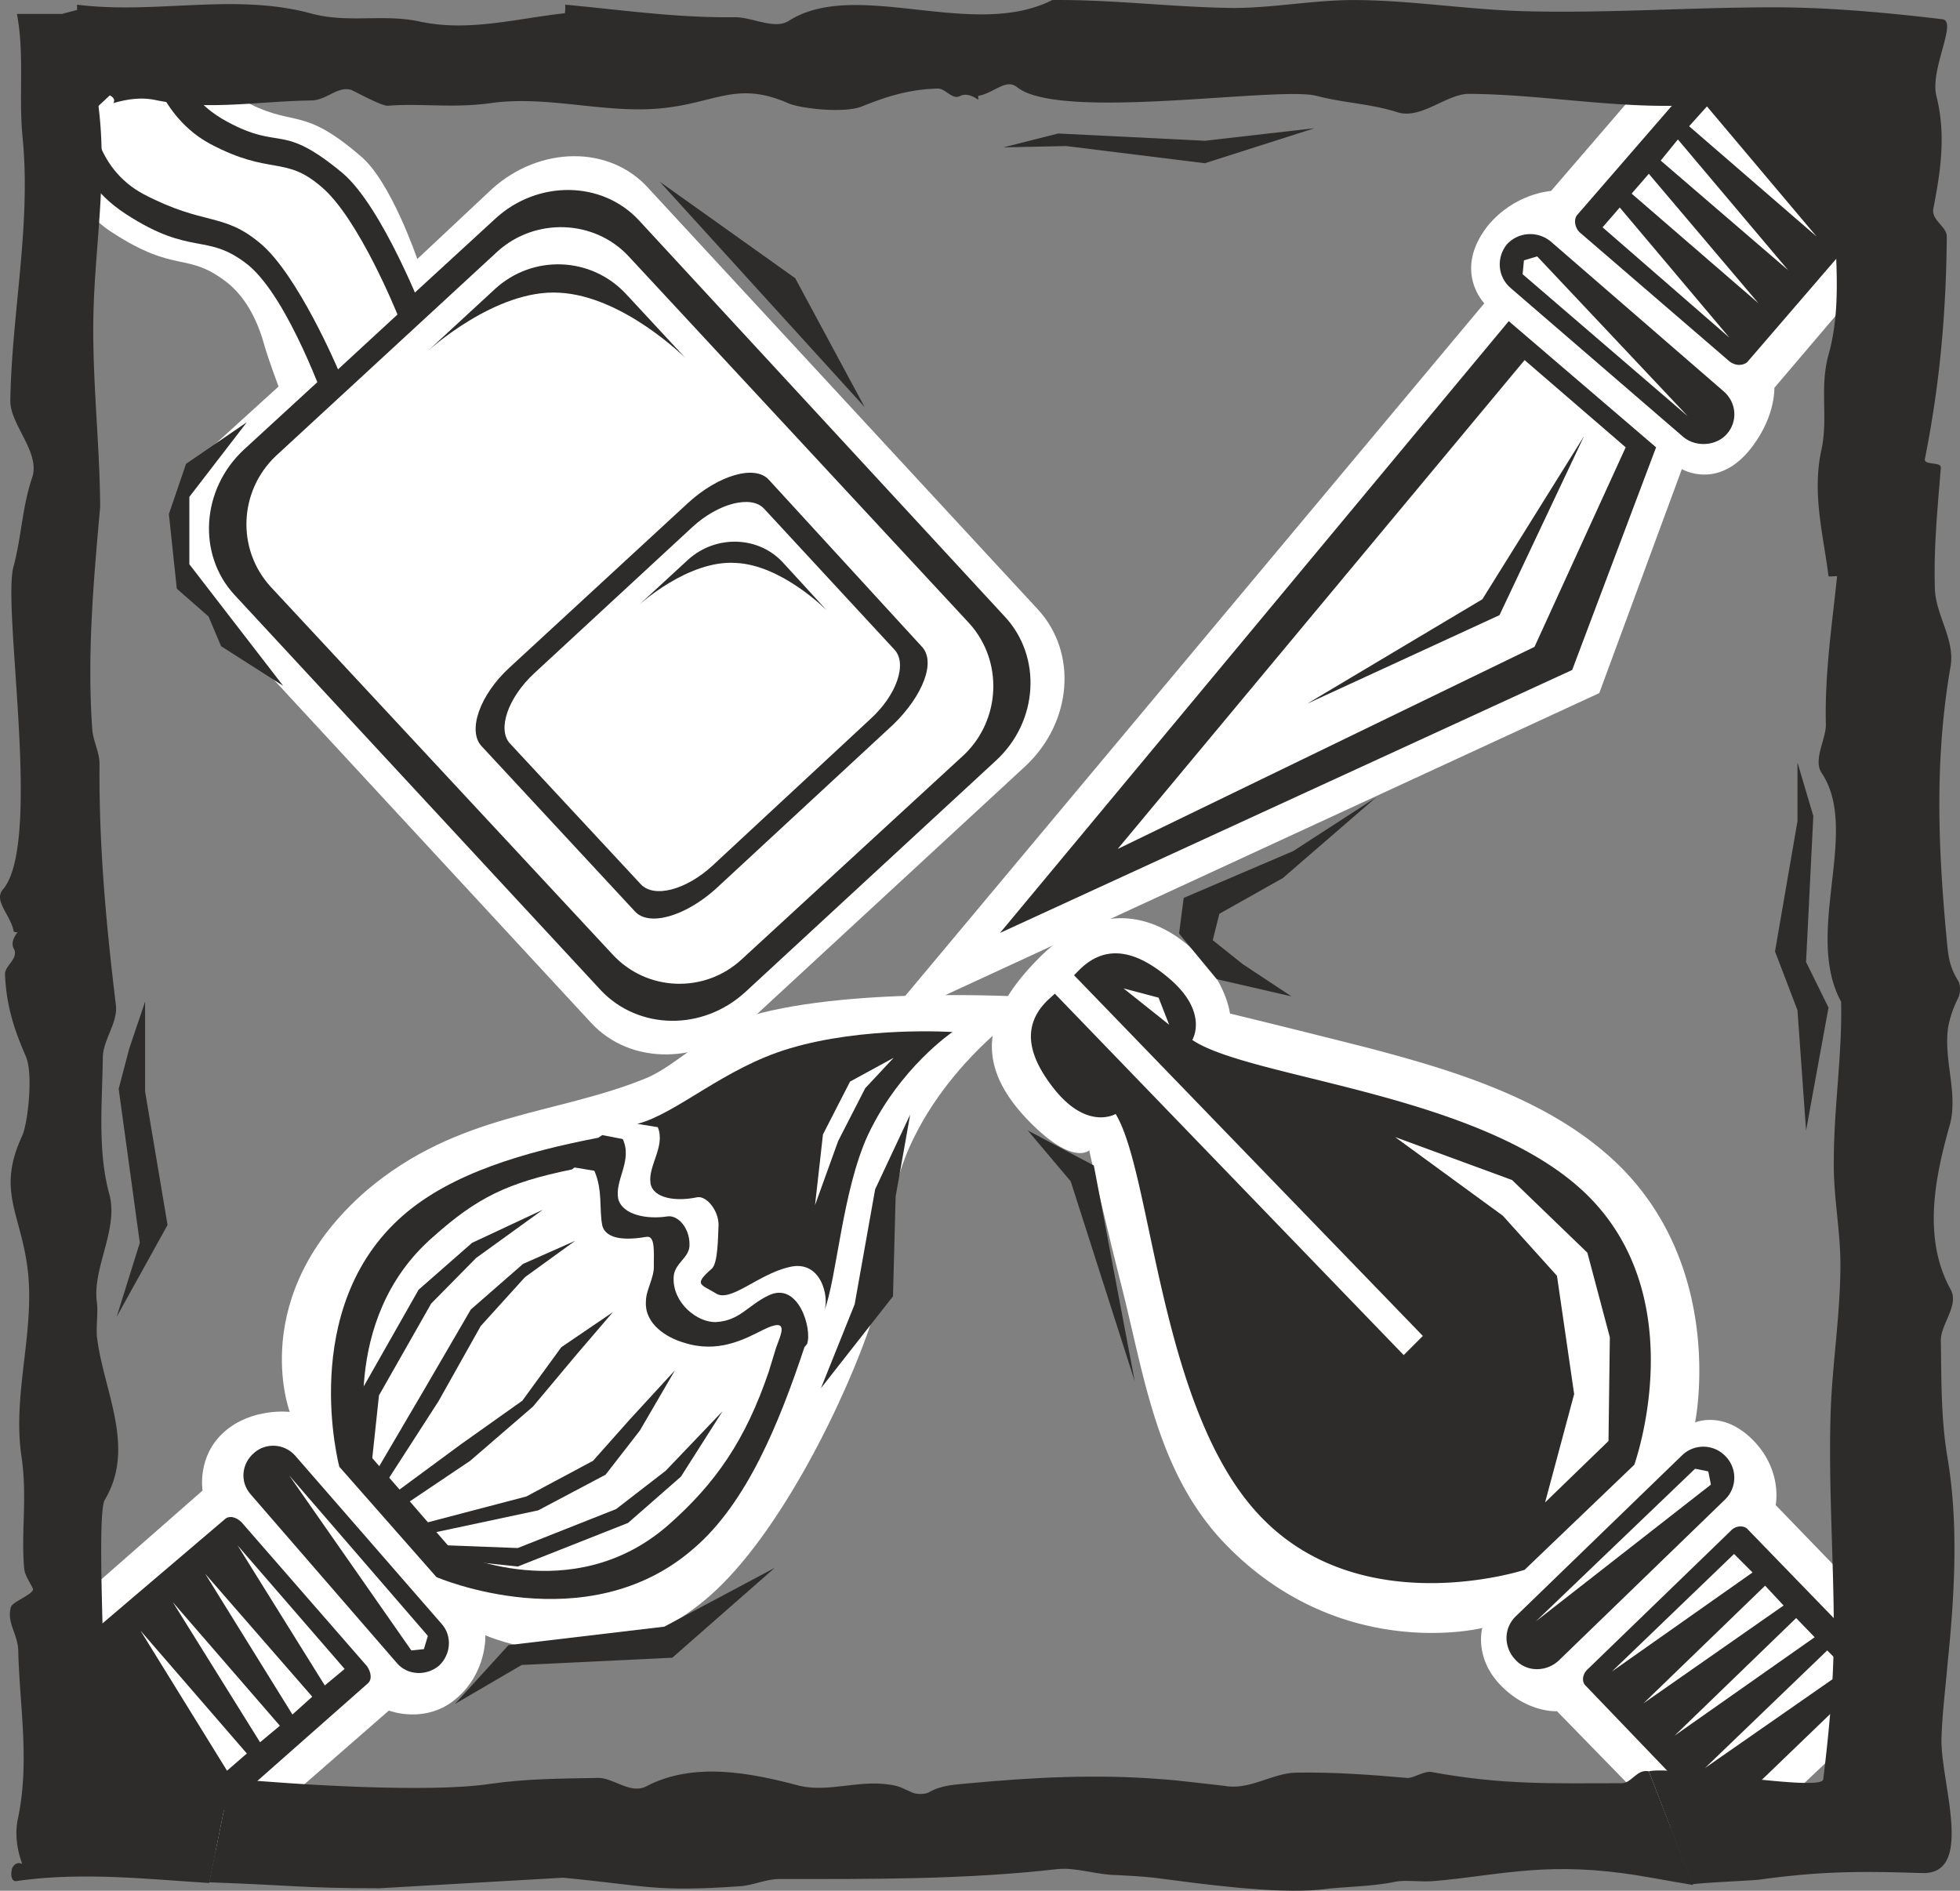
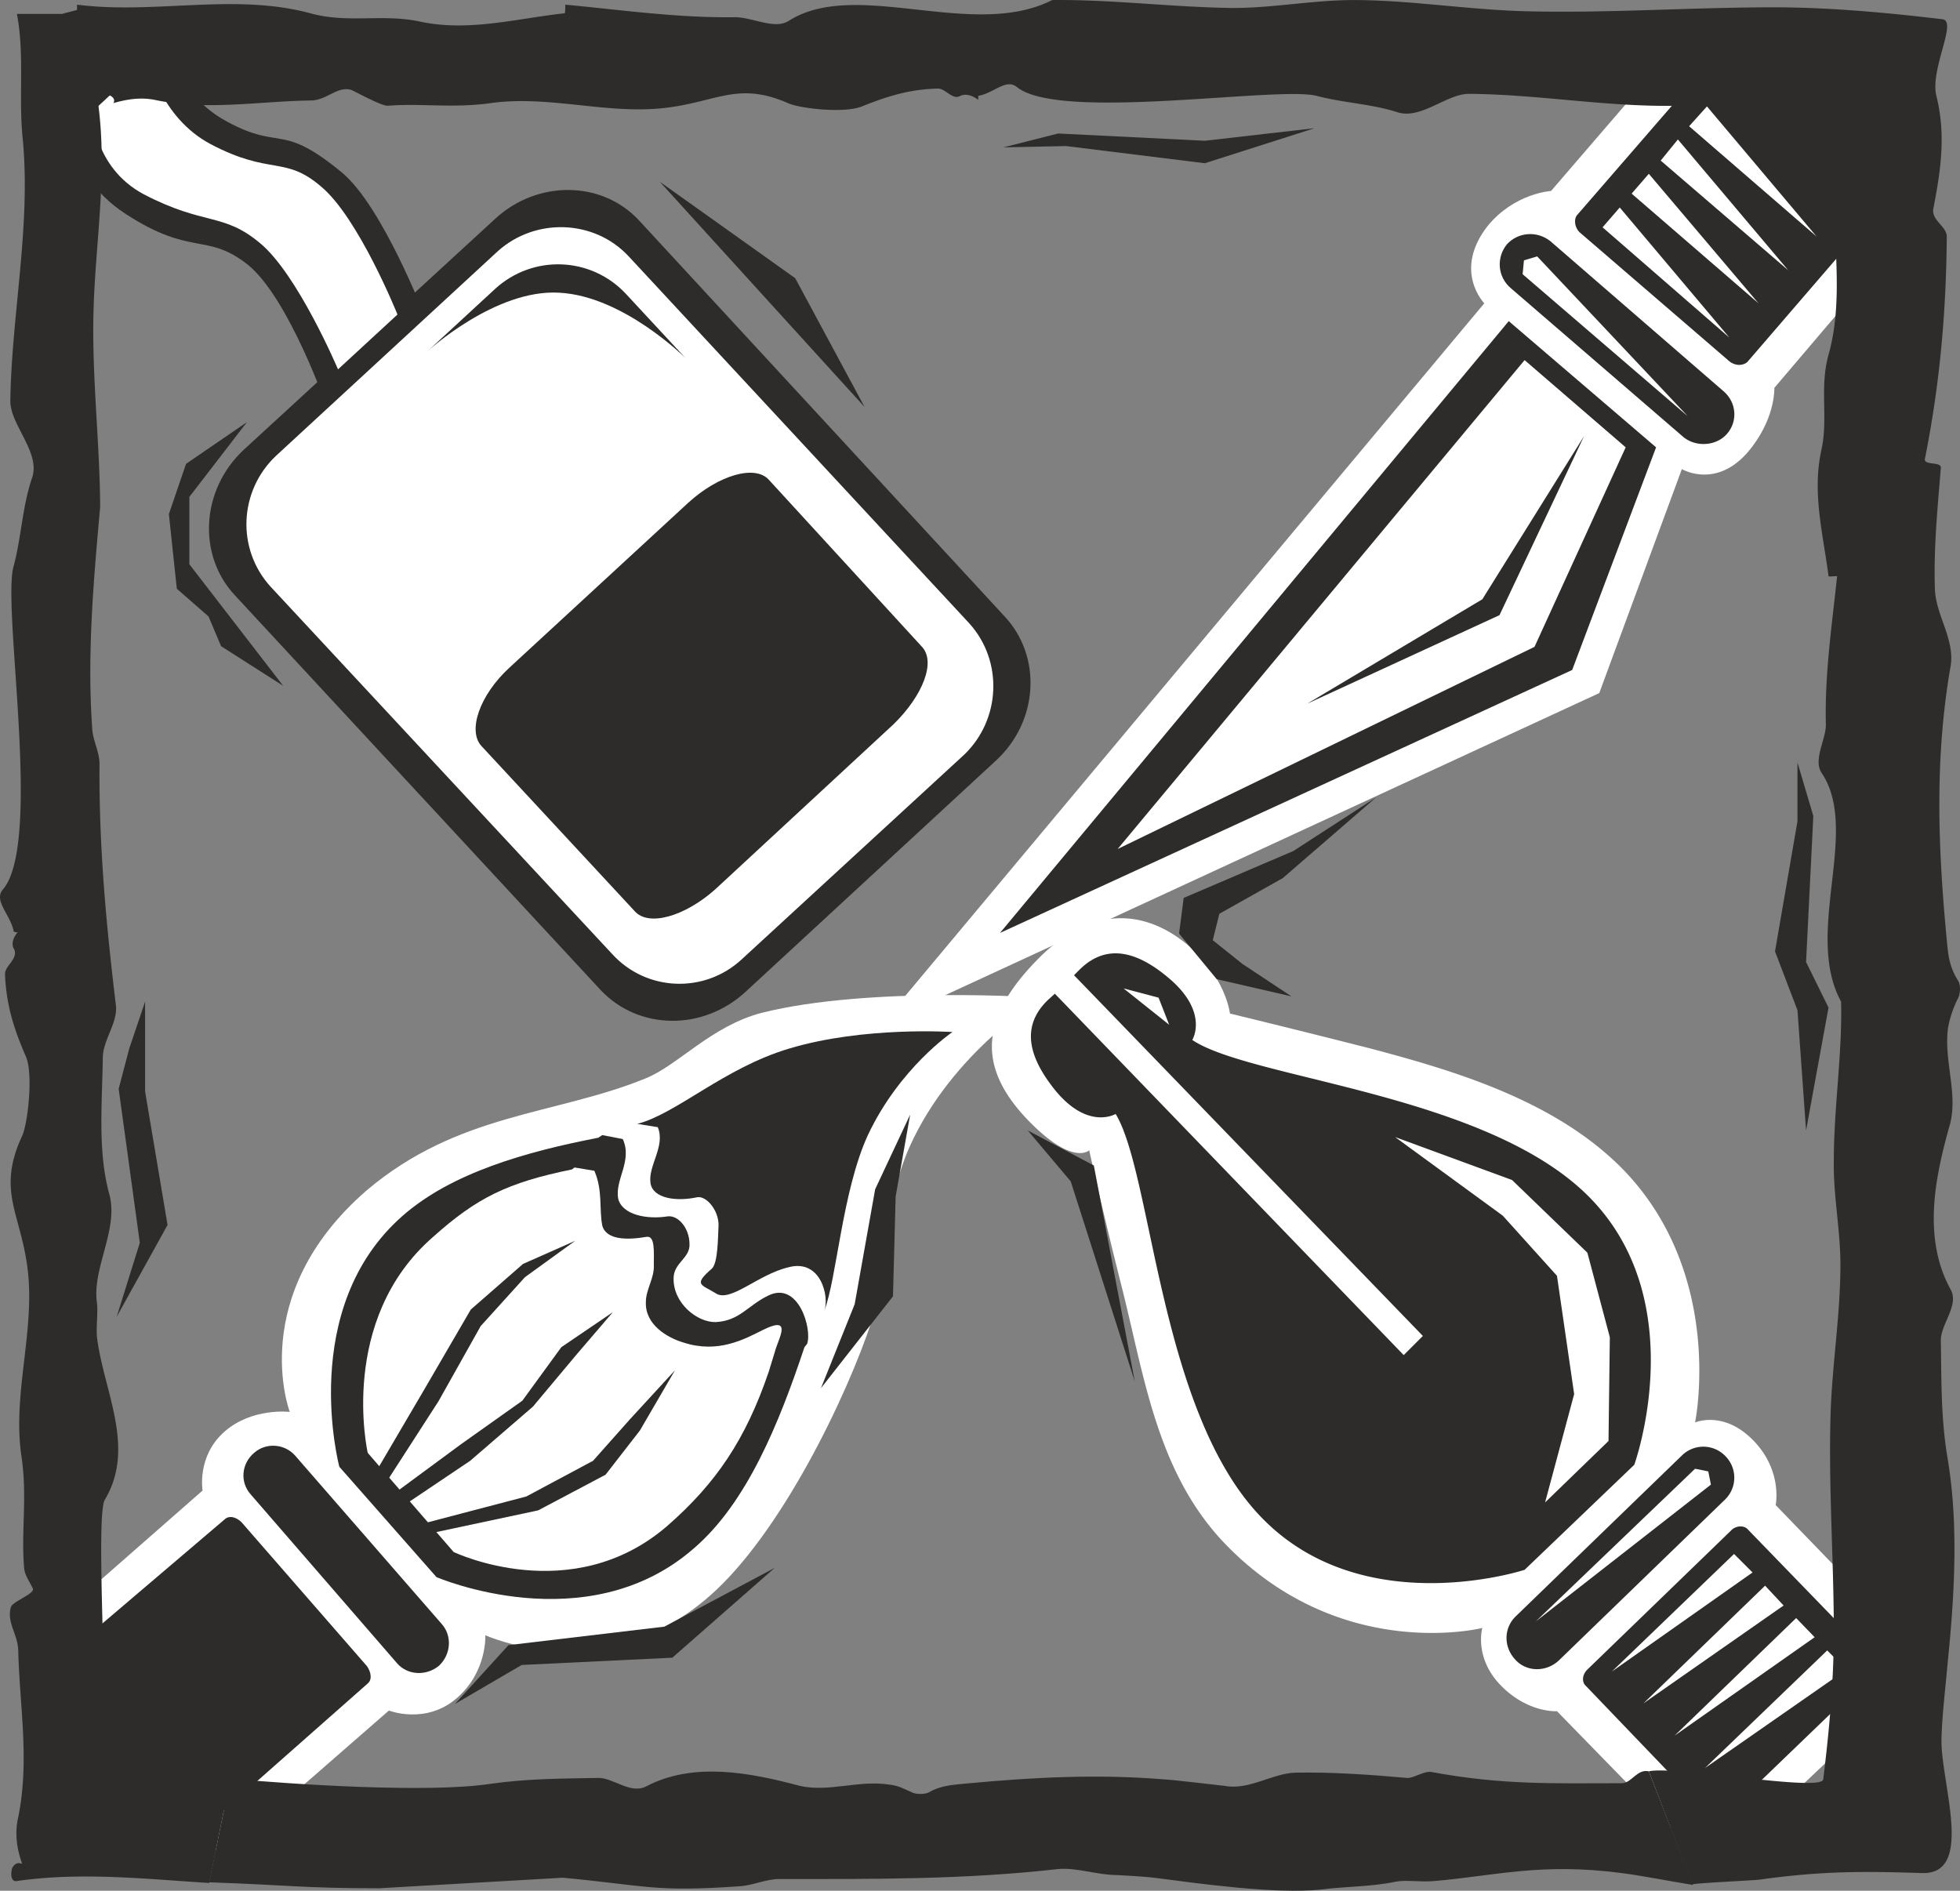
<svg xmlns="http://www.w3.org/2000/svg" width="284.794" height="274.731" viewBox="0 0 213.596 206.048">
  <rect x="0" y="0" width="213.596" height="206.048" fill="#808080" stroke="none" />
  <path d="M352.142 351.969s-3.456-3.528.36-8.424c2.952-3.6 6.912-3.816 6.912-3.816l15.624-18.144 24.264.144v21.168l-15.552 18.288s.144 2.952-2.304 6.264c-3.672 5.04-7.776 2.592-7.776 2.592l-9 24.408-78.264 36.144z" style="fill:#fff" transform="translate(-190.386 -318.917)" />
  <path d="m354.806 353.913-55.44 66.672 62.352-28.656 9.144-24.264zm4.536-8.713c-1.44-1.151-3.528-1.007-4.752.36-1.152 1.44-1.008 3.529.432 4.753l18.864 16.272c1.368 1.08 3.528.936 4.68-.36 1.224-1.368 1.08-3.456-.36-4.68zm33.768-17.495-16.272.216c-.648-.504-1.584-.648-1.944-.144l-12.672 14.616c-.36.504-.216 1.44.432 1.944l16.128 13.896c.648.576 1.512.576 2.016.144l12.528-14.544c.432-.576.288-1.44-.36-1.944z" style="fill:#2d2c2b" transform="translate(-190.386 -318.917)" />
  <path d="m356.318 348.8 18 15.48-16.416-17.423-1.44.432zm8.712-5.111 13.824 12.024-11.952-14.184zm3.168-3.672 13.824 11.952-11.952-14.112zm3.168-3.6 13.896 11.952-12.024-14.256zm3.096-3.744 13.896 12.024-11.952-14.184zm-17.928 25.487-44.352 53.28 45.432-22.031 9.936-21.744z" style="fill:#fff" transform="translate(-190.386 -318.917)" />
  <path d="m332.846 395.6 20.952-9.647 9.216-19.512-11.088 17.784z" style="fill:#2d2c2b" transform="translate(-190.386 -318.917)" />
-   <path d="M213.686 367.449c-5.04 4.752-5.688 12.384-1.368 16.992l42.48 45.936c4.32 4.68 11.952 4.536 17.136-.072l30.24-27.936c5.04-4.752 5.688-12.312 1.296-17.064l-42.408-45.864c-4.248-4.752-11.88-4.608-17.064.072l-8.136 7.632s-2.88-8.496-6.192-11.232c-6.624-5.688-7.128-2.88-13.032-6.192-6.48-3.456-8.496-8.424-8.496-8.424l-10.152 9.36s-2.592 8.928 4.536 13.536c7.128 4.68 8.208 2.016 12.744 5.616 2.16 1.8 3.312 4.464 3.96 6.84.36 1.296 1.512 4.392 1.512 4.392z" style="fill:#fff" transform="translate(-190.386 -318.917)" />
  <path d="M216.926 367.953c-4.608 4.32-5.04 11.376-1.008 15.768l39.96 43.128c4.104 4.32 11.088 4.464 15.768.144l27.288-25.2c4.608-4.248 5.04-11.304.936-15.696l-39.816-43.128c-4.032-4.392-11.088-4.464-15.696-.216z" style="fill:#2d2c2b" transform="translate(-190.386 -318.917)" />
  <path d="M220.454 368.6c-4.032 3.817-4.32 10.153-.576 14.257l37.224 40.032c3.744 4.104 10.08 4.32 14.112.576l24.264-22.32c3.96-3.816 4.248-10.152.576-14.256l-37.152-40.032c-3.744-4.032-10.152-4.248-14.256-.576z" style="fill:#fff" transform="translate(-190.386 -318.917)" />
  <path d="M245.942 391.64c-3.312 3.025-4.608 6.913-3.096 8.569l16.704 18c1.512 1.728 5.472.576 8.784-2.376l19.44-18c3.168-3.096 4.68-6.84 3.024-8.496l-16.632-18.144c-1.512-1.656-5.472-.504-8.784 2.52z" style="fill:#2d2c2b" transform="translate(-190.386 -318.917)" />
-   <path d="M248.606 392.289c-2.88 2.664-4.032 6.12-2.664 7.632l14.256 15.336c1.44 1.584 4.968.648 7.848-2.016l17.136-15.912c2.952-2.664 4.104-6.12 2.664-7.632l-14.184-15.336c-1.368-1.512-4.968-.648-7.848 2.016z" style="fill:#fff" transform="translate(-190.386 -318.917)" />
  <path d="M208.142 321.297s.504 7.416 6.984 10.872c5.976 3.24 5.832 0 12.6 5.616 4.392 3.744 8.928 15.552 8.928 15.552l-10.656 9.936s-4.104-11.808-8.568-15.48c-4.536-3.6-6.12-.864-13.32-5.544-7.128-4.608-6.048-11.664-6.048-11.664z" style="fill:#2d2c2b" transform="translate(-190.386 -318.917)" />
  <path d="M206.558 325.4s1.224 6.265 6.768 9.217c6.552 3.456 8.064 1.224 12.024 4.608 4.104 3.384 8.352 13.968 8.352 13.968l-6.48 5.976s-4.392-10.368-8.496-13.752c-4.032-3.384-6.048-1.872-12.672-5.328-5.544-2.952-5.616-9-5.616-9z" style="fill:#fff" transform="translate(-190.386 -318.917)" />
  <path d="m236.942 357.225 7.416-6.84c4.104-3.744 10.44-3.528 14.256.576l6.48 6.984s-6.768-6.768-13.752-7.128c-6.984-.432-14.4 6.408-14.4 6.408zm23.04 27.648 5.4-4.968c3.024-2.736 7.704-2.592 10.368.36l4.752 5.184s-4.896-4.968-9.936-5.184c-5.184-.36-10.584 4.608-10.584 4.608zm2.304-46.153 22.32 24.553-7.56-14.04z" style="fill:#2d2c2b" transform="translate(-190.386 -318.917)" />
  <path d="M303.974 422.96c-6.552 6.409-7.416 11.88-1.656 17.929 4.968 5.184 6.768 3.384 6.768 3.384s1.368 6.264 3.456 14.544c2.52 9.792 3.816 20.52 11.376 28.368 12.6 13.032 28.008 9.144 28.008 9.144s-.936 3.24 2.016 6.264 6.12 2.808 6.12 2.808l16.92 17.352 23.688-22.464-16.776-17.352s.792-3.744-2.448-7.056-6.336-1.944-6.336-1.944 3.312-15.984-7.776-27.504c-7.416-7.632-18.648-10.872-27.576-13.248a1509.832 1509.832 0 0 0-15.336-3.816s-.36-3.312-3.6-6.552c-3.24-3.24-9.576-6.768-16.848.144z" style="fill:#fff" transform="translate(-190.386 -318.917)" />
  <path d="M368.486 478.545s6.336-17.568-4.752-29.016c-11.088-11.448-37.008-12.96-43.416-17.28 0 0 1.872-3.024-2.592-6.768-3.24-2.736-6.624-3.888-9.648-.936l-.648.648 38.016 39.312-2.088 2.088-38.016-39.384-.72.648c-3.096 2.952-2.016 6.336.576 9.648 3.672 4.68 6.768 2.808 6.768 2.808 4.032 6.624 4.752 32.544 15.912 43.992 11.088 11.448 28.656 5.688 28.656 5.688zm9.864 3.815a3.326 3.326 0 0 0 .072-4.751 3.326 3.326 0 0 0-4.752-.072l-18.072 17.496c-1.368 1.296-1.368 3.384-.072 4.752 1.224 1.368 3.384 1.368 4.752.072zm15.84 19.153c.576-.648.648-1.512.216-1.944L380.87 485.6c-.432-.504-1.368-.432-1.872.144l-15.552 15.048c-.648.576-.72 1.44-.216 1.872l13.464 14.04c.432.504 1.296.432 1.944-.216z" style="fill:#2d2c2b" transform="translate(-190.386 -318.917)" />
  <path d="m365.678 475.953.144-11.304-2.448-9.216-8.208-7.92-12.744-4.68 11.736 8.568 5.904 6.552 1.872 12.888-3.168 11.808zm9.432 3.024-17.352 16.632 19.08-14.904-.288-1.44zm4.248 9.288-13.32 12.816 15.336-10.8zm3.384 3.455-13.248 12.817 15.264-10.656zm3.384 3.529-13.248 12.816 15.264-10.728zm3.384 3.528-13.32 12.816 15.408-10.728zm-76.68-72.144 3.816 1.008 1.152 2.952z" style="fill:#fff" transform="translate(-190.386 -318.917)" />
  <path d="m318.878 420.657.504-3.888 11.952-5.112 9-5.832-10.152 8.784-6.912 3.888-.72 2.88 3.24 2.592 5.328 3.528-8.136-1.872zm-16.488 21.456 7.2 3.816 4.464 23.544-6.984-21.816z" style="fill:#2d2c2b" transform="translate(-190.386 -318.917)" />
  <path d="M289.502 443.913c4.68-10.44 14.472-16.272 14.472-16.272s-18.864-1.296-30.6 1.656c-5.472 1.44-9.072 5.688-12.6 7.128-9.864 4.032-20.448 3.744-30.456 12.24-13.176 11.448-8.352 24.12-8.352 24.12s-4.104-.504-7.128 2.16-2.376 6.408-2.376 6.408l-17.568 15.408.288 23.832h20.088l17.496-15.264s4.032 1.584 7.416-1.368c3.312-2.88 3.096-6.84 3.096-6.84s12.816 5.904 24.408-4.248c7.704-6.696 14.976-21.672 17.784-30.24.936-3.168 1.152-12.24 4.032-18.72z" style="fill:#fff" transform="translate(-190.386 -318.917)" />
  <path d="M259.838 441.393c4.248-1.08 9.504-6.12 16.56-8.208 8.136-2.448 17.784-1.8 17.784-1.8s-5.76 3.888-9.216 11.232c-2.808 6.12-3.384 15.624-4.752 19.152.576-1.512-.36-5.688-3.888-4.752-3.384.792-6.408 3.96-7.992 2.808-1.512-.936-2.448-.864-.36-2.664.648-.648.648-3.24.72-4.752 0-1.584-1.296-3.168-2.304-3.024-2.304.504-4.824.144-5.112-1.512-.288-1.944 1.656-4.032.792-6.12z" style="fill:#2d2c2b" transform="translate(-190.386 -318.917)" />
  <path d="m256.022 442.617 2.232.432c1.08 2.376-.864 4.392-.504 6.48.432 1.8 3.168 2.304 5.4 1.944 1.152-.144 2.376 1.296 2.376 3.024.072 1.512-1.656 2.016-1.728 3.6-.144 2.808 2.592 4.968 4.608 4.896 2.592-.144 3.456-1.8 5.688-2.88 3.312-1.656 4.824 3.672 4.248 5.256l-.288.36c-2.736 8.208-6.264 16.992-12.096 21.96-11.664 10.152-28.008 3.096-28.008 3.096l-10.584-12.024s-4.608-17.28 6.912-27.36c5.328-4.68 13.464-6.984 21.312-8.496zm-22.392 57.528c1.152 1.368 3.24 1.44 4.608.288 1.296-1.224 1.44-3.24.288-4.536l-15.984-18.36c-1.152-1.296-3.168-1.44-4.464-.288-1.368 1.152-1.584 3.168-.36 4.536zm-34.704 16.704 15.552-.36 15.984-14.112c.504-.432.36-1.224-.072-1.872l-13.68-15.696c-.576-.576-1.368-.792-1.872-.288l-15.984 13.608z" style="fill:#2d2c2b" transform="translate(-190.386 -318.917)" />
  <path d="m252.998 446.145 2.16.36c.936 2.16.504 4.176.864 5.976.432 1.584 2.736 1.584 4.824 1.224.936-.144.792 1.584.792 3.096.072 1.368-.864 2.664-.864 3.96-.144 2.52 2.376 3.96 4.104 4.464 3.744 1.224 6.624-.36 8.64-1.368 3.024-1.512 1.944.504 1.44 1.944l-.792 2.592c-2.52 7.416-5.76 12.168-11.016 16.776-10.44 9.072-23.328 2.88-23.328 2.88l-9.36-10.8s-3.312-14.472 7.128-23.544c4.752-4.248 8.064-5.904 15.12-7.344z" style="fill:#fff" transform="translate(-190.386 -318.917)" />
-   <path d="m238.67 488.769 8.136.864 12.024-4.752 5.76-5.04 4.536-7.128-6.192 6.48-5.4 4.176-10.728 4.248-9.504-.36zm-9.288-9.864.288-8.28 6.336-11.16 5.832-5.112 7.704-3.6-7.272 5.256-4.896 4.968-5.688 10.008-1.008 9.432z" style="fill:#2d2c2b" transform="translate(-190.386 -318.917)" />
  <path d="m235.862 486.32 13.176-2.807 7.344-3.888 3.744-4.824 3.816-6.552-4.896 5.328-4.032 4.536-7.272 3.888-13.176 3.456zm-2.376-2.735 8.136-5.472 6.84-5.904 4.824-5.76 3.888-4.536-5.616 3.816-4.248 5.832-6.696 4.752-8.496 6.264zm-2.736-3.24 1.008 1.224 6.408-9.936 4.608-8.208 4.824-5.328 5.472-3.96-5.688 2.52-5.688 4.968-5.112 8.784z" style="fill:#2d2c2b" transform="translate(-190.386 -318.917)" />
-   <path d="m279.206 450.249 2.52-6.984 2.952-5.76 3.096-3.312-4.752 2.592-2.952 5.76zm-42.192 46.944-15.12-17.496 13.32 19.08 1.368-.144zm-9.072 3.6-11.664-13.464 9.504 15.264zm-3.528 3.024-11.664-13.392 9.504 15.336zm-3.528 3.168-11.664-13.464 9.504 15.264zm-3.6 3.024-11.592-13.392 9.432 15.264z" style="fill:#fff" transform="translate(-190.386 -318.917)" />
  <path d="m245.798 498.2-5.832 6.409 7.272-4.248 16.416-.792 11.16-9.792-12.024 6.408zm43.776-57.815-3.816 8.136-2.232 12.528-3.672 9.144 7.848-10.008.288-10.872zm-68.328-46.728-10.224-13.248v-7.344l6.264-8.136-6.624 4.536-1.872 5.472.864 8.136 3.456 3.024 1.368 3.24z" style="fill:#2d2c2b" transform="translate(-190.386 -318.917)" />
  <path d="M213.182 524.12c-6.912-.431-13.896-1.223-20.952-.215-.648.144-.72-.792-.504-1.44.216-.36.504-.648 1.08-.432-.576-1.584-.792-3.168-.504-4.752 1.368-6.264.216-12.384.072-18.504-.072-1.872-1.296-3.024-.792-4.752.288-.648 2.664-1.44 2.376-2.016-.432-.864-.864-1.44-.936-2.16-.36-4.032.36-7.704-.288-12.168-1.008-6.624 1.368-13.32.72-19.944-.648-6.48-3.528-8.856-.648-15.048.576-1.224 1.224-6.552.432-8.568-1.224-2.808-2.16-5.472-2.304-9-.072-.936 1.44-1.656 1.008-2.736-.432-.648 0-1.44.36-1.872-.144 0-.432 0-.432-.144-.36-1.8-2.232-3.312-1.152-4.536 4.32-5.112-.144-30.744 1.152-35.208.864-3.24.936-6.48 2.016-9.648.936-2.736-2.376-5.76-2.376-8.352.144-9.432 2.232-18.936 1.368-28.44-.504-4.608.216-9.216-.648-13.752h4.896l1.656-.432v-.576c8.496 1.08 17.136-1.296 25.416.936 4.176 1.152 7.92 0 12.096.936 5.256 1.08 10.368-.36 15.624-.936.072 0 .072-.648.072-.936 6.192.576 12.096 1.44 18.36 1.368 1.944-.072 4.464 1.44 6.048.36 7.344-4.608 20.016 2.16 28.656-2.232 6.552-.072 13.176.792 19.728.864 4.32 0 8.784-.864 13.104-.864 6.192 0 12.6 1.08 18.936 1.224 8.928.216 17.856-.432 26.856-.432 6.048 0 12.312.576 18.36 1.296 1.728.144-1.296 5.328-.648 8.28 1.08 4.248.504 8.136-.288 12.24-.36 1.368 1.44 2.016 1.44 3.168-.072 8.208-.72 15.84-2.376 24.192-.216.792 1.8.288 1.728 1.008-.36 4.464-.792 8.784-.648 13.176.072 2.808 2.16 5.472 1.728 8.352-1.8 10.296-1.368 20.016-.432 29.952.144 1.44.216 2.808 1.224 4.392.288.432.288 1.368 0 1.944a11.763 11.763 0 0 0-1.08 3.168c-.504 3.528 1.08 7.128.216 10.512-1.656 5.832-3.024 12.456.072 18.072.936 1.728-1.152 3.816-1.08 5.616.072 4.248 0 8.352.72 12.672 1.224 7.2.792 14.904 0 22.608-.216 2.52-.576 5.4-.648 7.992-.144 4.68 3.672 14.832-2.088 14.688-6.696-.216-11.088-.216-17.784.72-.504.072-6.696.36-7.272.504l-4.752-12.312c2.736-.648 18.936 2.304 19.008.864.648-5.256 1.152-10.728 1.152-16.056 0-7.776-.576-15.624-.36-23.472.144-5.472 1.08-11.016 1.08-16.56 0-3.816-.792-7.56-.72-11.304 0-5.832.936-11.664.792-17.352-4.104-7.56 2.16-18.648-2.16-24.984-.864-1.44.504-3.6.504-5.184-.144-5.472.648-10.728 1.224-16.2-.36 0-.936.072-.936 0-.576-4.536-1.8-9-.792-13.68.792-3.528-.216-6.84.792-10.44 2.016-7.2-.144-14.76.936-22.176h-.504l-.504-1.44v-4.248c-4.176.792-8.424.144-12.744.504-8.784.864-17.496-1.008-26.28-1.08-2.448-.072-5.256 2.808-7.848 2.016-2.88-.936-5.832-1.008-8.856-1.8-4.176-1.08-27.936 2.808-32.616-.936-1.224-1.008-2.52.648-4.248.936v.432c-.576-.432-1.296-.72-1.944-.432-.864.504-1.584-.792-2.448-.792-3.24.072-5.76.936-8.28 1.944-1.944.792-6.84.216-8.064-.36-5.616-2.448-7.848 0-13.896.576-6.12.576-12.312-1.44-18.504-.576-4.104.576-7.56 0-11.232.288-.72 0-3.312-1.44-3.96-1.728-1.512-.432-2.592 1.08-4.32 1.152-5.76.072-11.376 1.152-17.136-.072-1.512-.288-2.952-.072-4.464.36.216-.36 0-.648-.432-.864-.576-.216-1.368-.144-1.296.432 1.152 7.776-.216 15.408-.432 22.896-.216 7.488.72 14.688.72 22.032v-.504c-.72 8.064-1.44 16.056-.864 24.192.072 1.296.792 2.52.792 3.816-.072 8.928.72 17.496 1.8 26.424.144 1.872-1.44 3.744-1.44 5.616-.072 5.04-.576 10.224.72 14.904 1.008 3.816-1.872 7.992-1.368 11.736.144 1.008-.072 2.448 0 3.672.648 5.832 4.32 12.096.864 17.856-1.008 1.656.288 22.752 0 28.656-.144 4.968 9.36 1.656 13.68 1.728z" style="fill:#2d2c2b" transform="translate(-190.386 -318.917)" />
  <path d="M215.486 512.745c7.056.648 21.672 1.584 28.296.576 4.032-.576 7.776-.576 11.736-.648 1.656-.072 3.528 1.8 5.256.936 5.184-2.736 11.376-1.512 16.776-.072 3.168.72 6.336-.648 9.72-.144 1.152.144 1.512.432 2.52.864.432.216 1.368.216 1.8 0 1.44-.864 3.168-.864 4.464-1.008 6.984-.648 13.896-1.008 21.024-.432 1.368.072 5.4.576 6.768.72 2.664.504 5.184-1.368 7.704-1.44 4.104-.072 8.136.216 12.168.576.648.072 1.872-.792 2.664-.648 7.776 1.44 13.248 1.224 20.736 1.224 1.08 0 1.656-1.584 2.952-1.296l4.824 12.384c-2.664-.432-5.544-1.008-7.776-1.296-8.784-1.152-13.752.288-20.376.864-1.44.144-3.168-.144-4.248.072-2.736.576-5.472.504-8.208.864-4.968.504-13.176-.648-18.144-1.296-1.368-.144-2.664-.216-4.032-.288-2.16 0-4.464-.864-6.48-.648-10.224 1.152-20.016 1.08-30.312 1.08-1.512 0-2.88.72-4.392.792-9.288.648-10.008-.072-19.224-.936.216 0-20.16 1.152-19.944 1.152-8.424 0-10.008-.36-18.576-.648zm84.24-177.768 5.976-1.512 15.984.792 11.952-1.368-11.952 3.816-15.12-1.872zm86.544 67.032 1.728 5.832-.792 15.912 2.448 4.968-2.448 13.392-.936-13.104-2.448-6.408 2.448-14.184zm-181.8 31.176-1.152 4.392 2.304 16.776-2.52 8.064 5.544-10.008-2.448-14.544v-9.792z" style="fill:#2d2c2b" transform="translate(-190.386 -318.917)" />
</svg>